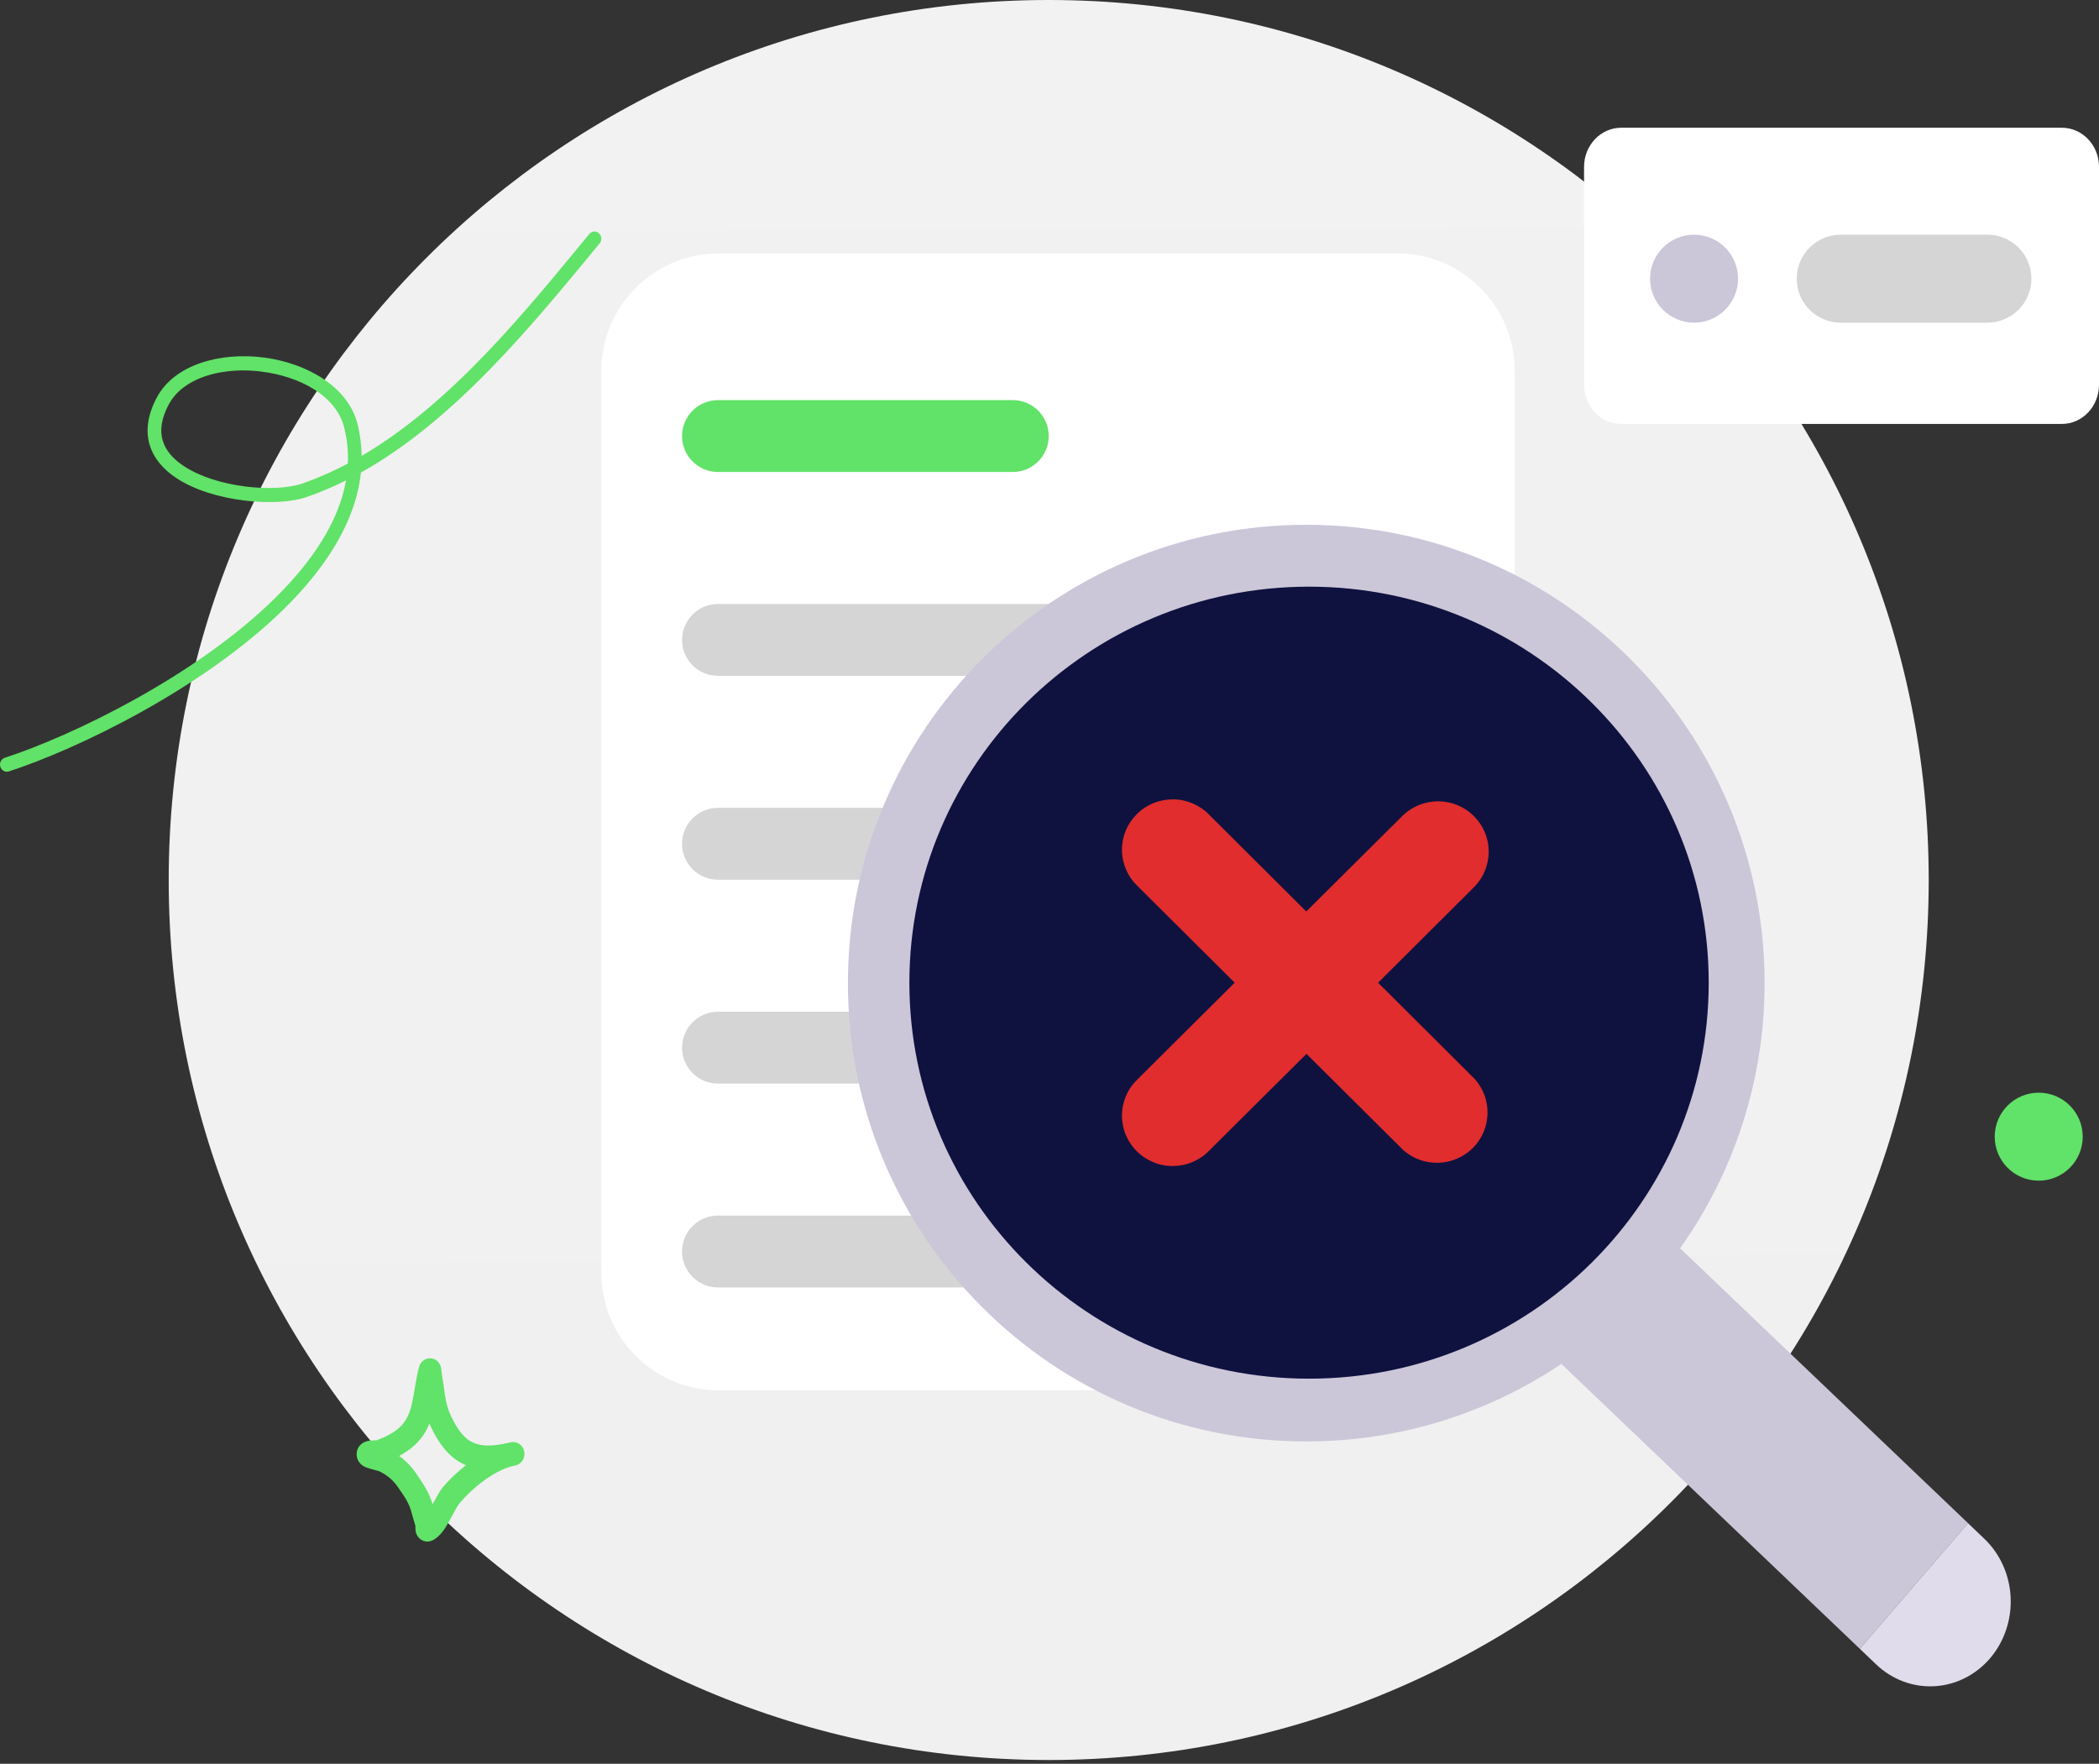
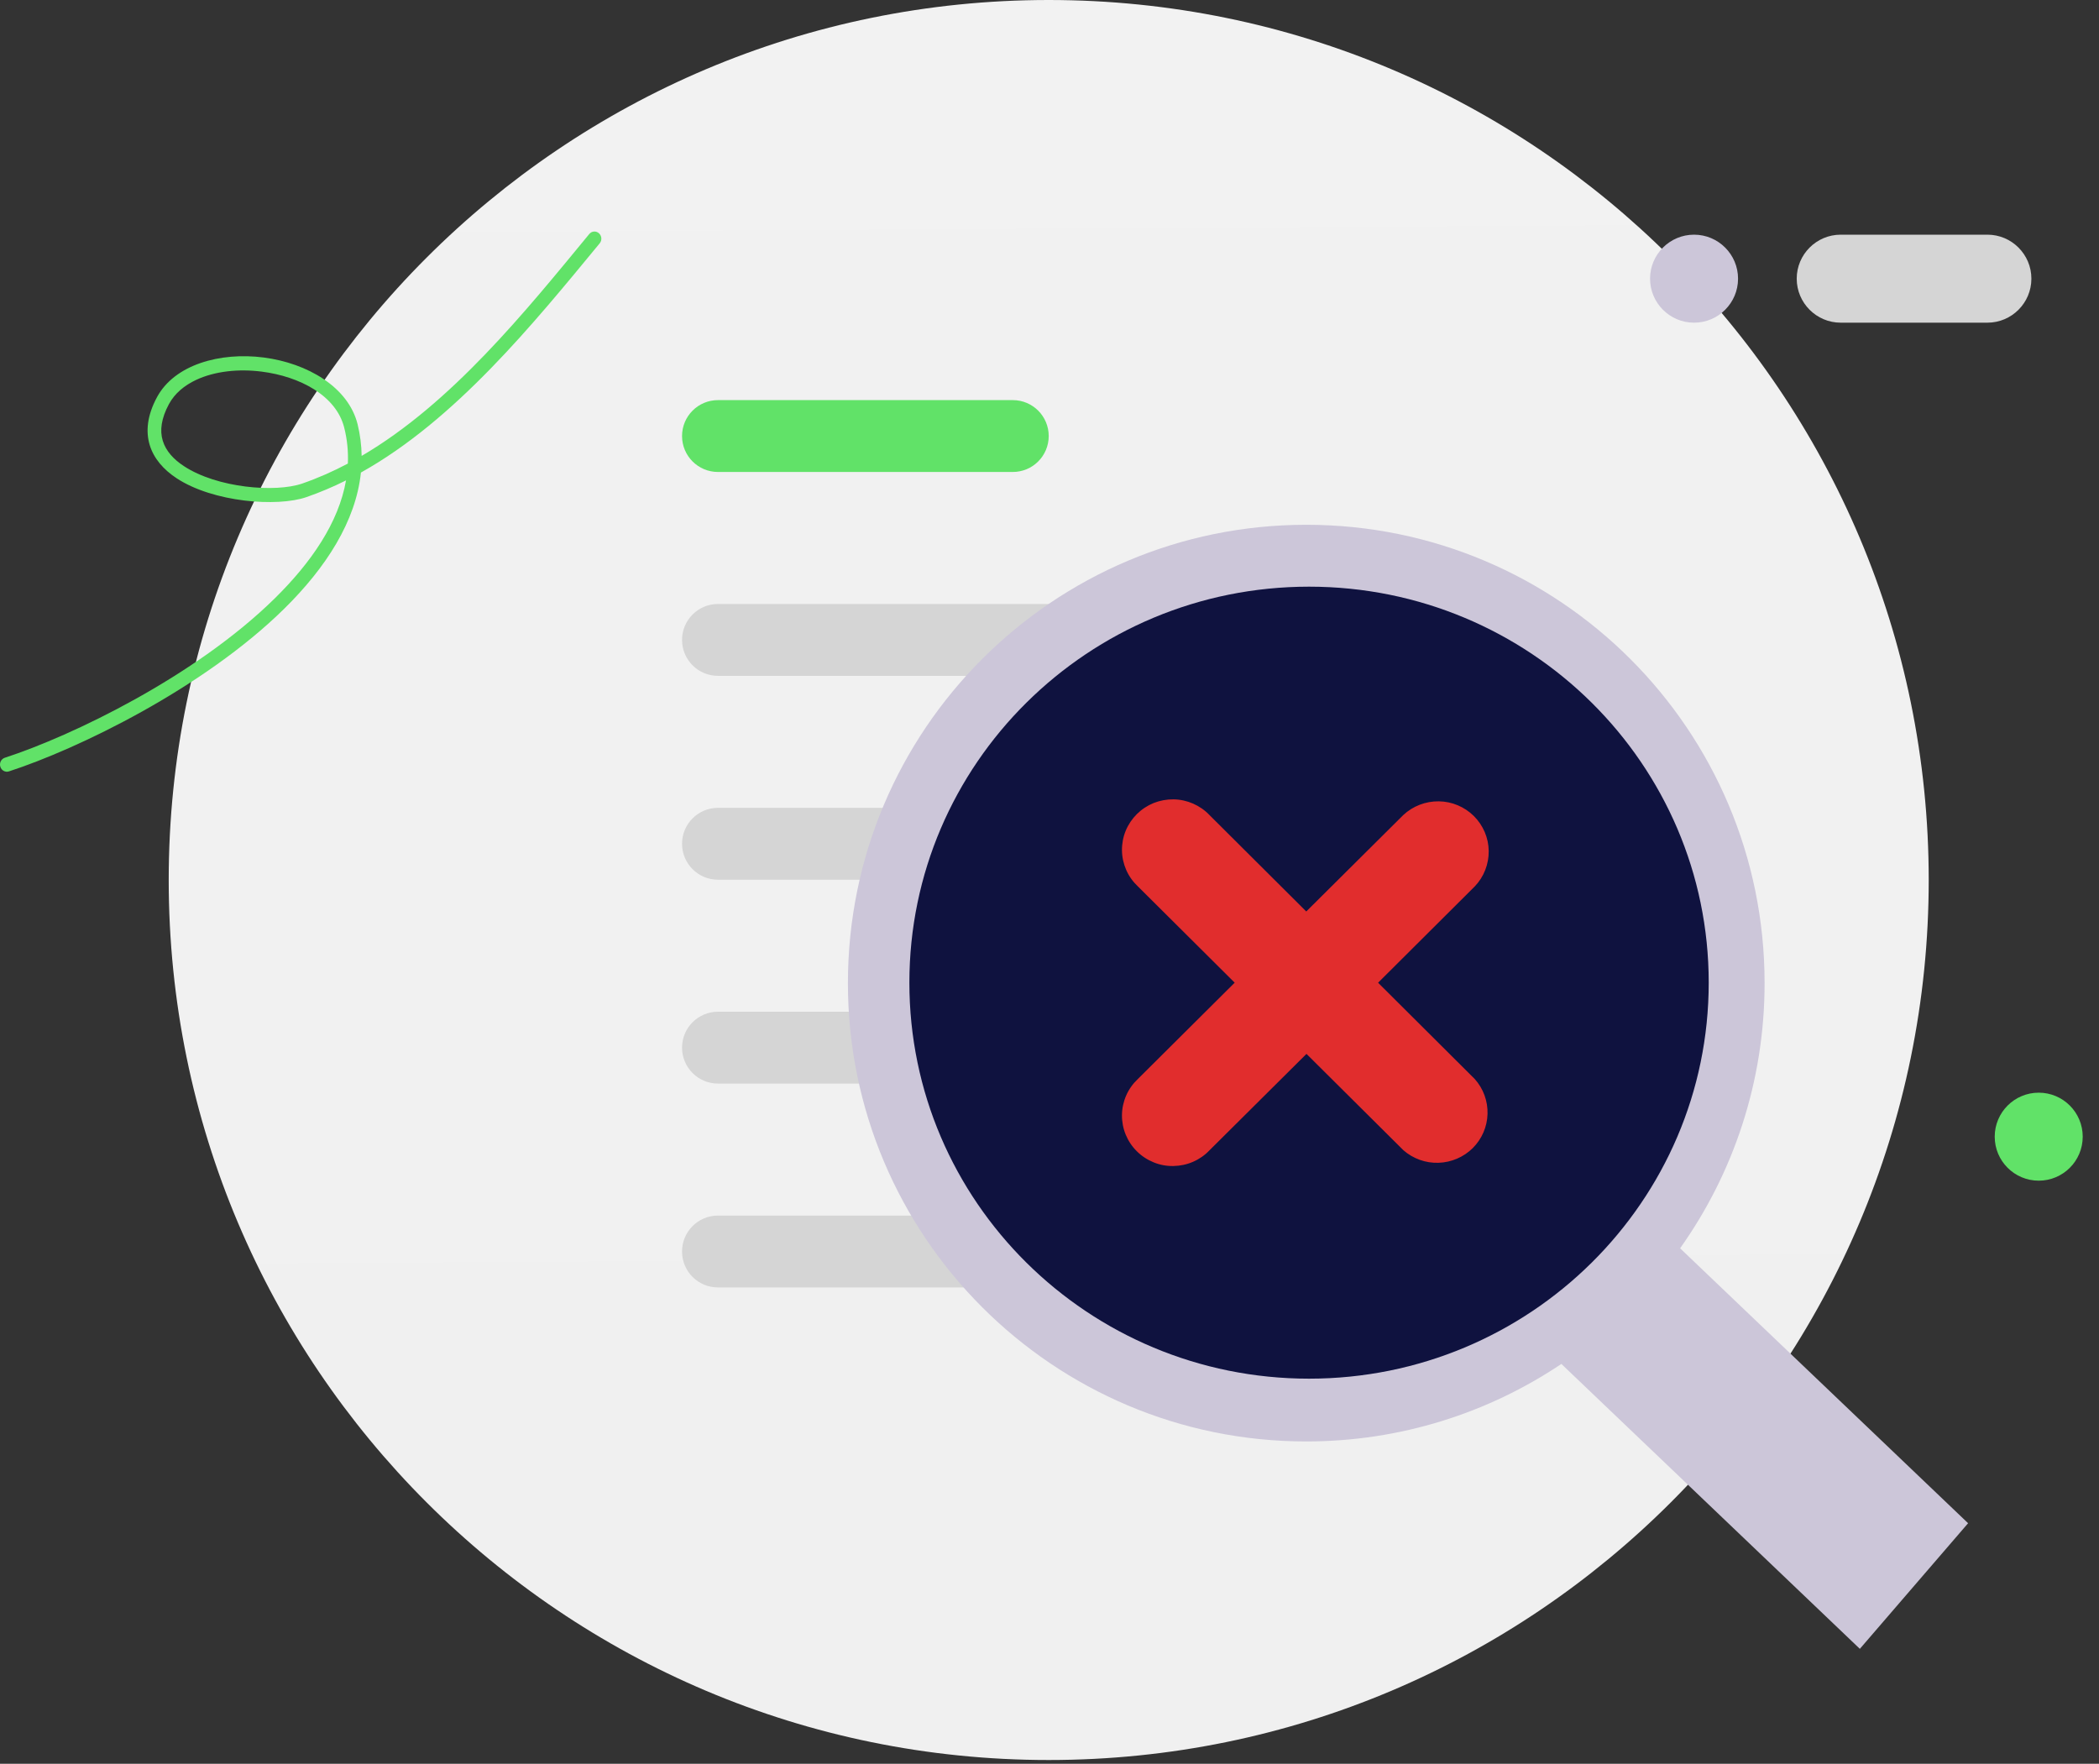
<svg xmlns="http://www.w3.org/2000/svg" width="263" height="221" viewBox="0 0 263 221" fill="none">
  <rect x="0" y="0" width="263" height="221" fill="#333333" stroke="none" />
  <path d="M131.402 220.526C192.294 220.526 241.664 171.156 241.664 110.263C241.664 49.37 192.294 0 131.402 0C70.509 0 21.139 49.37 21.139 110.263C21.139 171.156 70.509 220.526 131.402 220.526Z" fill="url(#paint0_linear_1074_1772)" />
-   <path d="M175.084 31.756H90.053C81.934 31.756 75.352 38.338 75.352 46.458V159.505C75.352 167.624 81.934 174.206 90.053 174.206H175.084C183.204 174.206 189.786 167.624 189.786 159.505V46.458C189.786 38.338 183.204 31.756 175.084 31.756Z" fill="white" />
  <path d="M126.899 50.133H89.961C87.475 50.133 85.459 52.149 85.459 54.635C85.459 57.122 87.475 59.138 89.961 59.138H126.899C129.386 59.138 131.402 57.122 131.402 54.635C131.402 52.149 129.386 50.133 126.899 50.133Z" fill="#61E268" />
  <path d="M172.842 75.678H89.961C87.475 75.678 85.459 77.694 85.459 80.18C85.459 82.667 87.475 84.683 89.961 84.683H172.842C175.329 84.683 177.345 82.667 177.345 80.18C177.345 77.694 175.329 75.678 172.842 75.678Z" fill="#D5D5D5" />
  <path d="M172.842 101.221H89.961C87.475 101.221 85.459 103.236 85.459 105.723C85.459 108.21 87.475 110.226 89.961 110.226H172.842C175.329 110.226 177.345 108.21 177.345 105.723C177.345 103.236 175.329 101.221 172.842 101.221Z" fill="#D5D5D5" />
  <path d="M172.842 126.766H89.961C87.475 126.766 85.459 128.781 85.459 131.268C85.459 133.755 87.475 135.77 89.961 135.77H172.842C175.329 135.77 177.345 133.755 177.345 131.268C177.345 128.781 175.329 126.766 172.842 126.766Z" fill="#D5D5D5" />
  <path d="M89.961 152.309H172.842C175.332 152.309 177.345 154.321 177.345 156.811C177.345 159.301 175.332 161.313 172.842 161.313H89.961C87.471 161.313 85.459 159.301 85.459 156.811C85.459 154.321 87.471 152.309 89.961 152.309Z" fill="#D5D5D5" />
-   <path d="M258.342 16.006H203.137C200.564 16.006 198.479 18.202 198.479 20.903V48.212C198.479 50.922 200.564 53.118 203.137 53.118H258.342C260.915 53.118 263.001 50.922 263.001 48.212V20.903C263.001 18.193 260.915 16.006 258.342 16.006Z" fill="white" />
  <path d="M212.261 40.431C215.303 40.431 217.774 37.959 217.774 34.917C217.774 31.876 215.303 29.404 212.261 29.404C209.22 29.404 206.748 31.876 206.748 34.917C206.748 37.959 209.22 40.431 212.261 40.431Z" fill="#CCC6D9" />
  <path d="M230.638 29.404H249.015C252.057 29.404 254.528 31.876 254.528 34.917C254.528 37.959 252.057 40.431 249.015 40.431H230.638C227.597 40.431 225.125 37.959 225.125 34.917C225.125 31.876 227.597 29.404 230.638 29.404Z" fill="#D5D5D5" />
  <path fill-rule="evenodd" clip-rule="evenodd" d="M163.662 180.611C175.496 180.611 186.495 177.028 195.638 170.899L233.035 206.596L246.598 190.856L210.514 156.408C217.176 147.027 221.099 135.559 221.099 123.182C221.099 91.463 195.39 65.754 163.671 65.754C131.952 65.754 106.242 91.463 106.242 123.182C106.242 154.901 131.952 180.611 163.671 180.611H163.662ZM212.646 123.182C212.646 150.031 190.878 171.799 164.029 171.799C137.18 171.799 115.412 150.031 115.412 123.182C115.412 96.334 137.18 74.566 164.029 74.566C190.878 74.566 212.646 96.334 212.646 123.182Z" fill="#CCC6D9" />
  <path d="M164.021 172.744C191.679 172.744 214.099 150.526 214.099 123.126C214.099 95.726 191.679 73.508 164.021 73.508C136.363 73.508 113.943 95.726 113.943 123.126C113.943 150.526 136.363 172.744 164.021 172.744Z" fill="#0F123F" />
  <path d="M172.676 123.128L184.796 111.054C185.935 109.86 186.551 108.27 186.532 106.625C186.514 104.981 185.843 103.419 184.676 102.252C183.509 101.094 181.929 100.423 180.275 100.405C178.621 100.386 177.022 101.002 175.819 102.132L163.671 114.206L151.552 102.132C150.973 101.517 150.265 101.03 149.493 100.69C148.712 100.35 147.876 100.166 147.031 100.157C146.185 100.147 145.34 100.304 144.55 100.616C143.76 100.938 143.052 101.406 142.446 102.004C141.848 102.601 141.371 103.308 141.049 104.089C140.727 104.87 140.571 105.707 140.58 106.552C140.59 107.397 140.773 108.224 141.113 109.005C141.453 109.777 141.95 110.475 142.565 111.054L154.703 123.128L142.565 135.202C141.95 135.781 141.453 136.479 141.113 137.251C140.773 138.023 140.59 138.859 140.58 139.704C140.571 140.55 140.727 141.386 141.049 142.167C141.371 142.948 141.839 143.655 142.446 144.253C143.043 144.85 143.76 145.318 144.55 145.64C145.34 145.962 146.176 146.118 147.031 146.099C147.885 146.081 148.722 145.907 149.493 145.567C150.274 145.227 150.973 144.74 151.552 144.124L163.699 132.05L175.846 144.124C177.059 145.181 178.63 145.75 180.248 145.695C181.865 145.64 183.399 144.978 184.539 143.848C185.678 142.709 186.34 141.184 186.385 139.576C186.431 137.968 185.862 136.406 184.787 135.202L172.667 123.128H172.676Z" fill="#E12D2D" />
-   <path d="M233.027 206.595L246.59 190.855L248.63 192.803C250.614 194.696 251.8 197.333 251.928 200.154C252.057 202.966 251.12 205.723 249.328 207.808C247.527 209.894 245.018 211.144 242.345 211.282C239.671 211.42 237.052 210.436 235.076 208.543L233.037 206.595H233.027Z" fill="#E1DCEB" />
  <path fill-rule="evenodd" clip-rule="evenodd" d="M45.314 57.124C45.295 55.81 45.13 54.496 44.808 53.164C43.65 48.496 38.514 45.501 33.038 44.793C27.561 44.086 21.873 45.694 19.677 49.755C18.419 52.08 18.253 54.083 18.759 55.764C19.273 57.446 20.477 58.834 22.122 59.918C26.707 62.941 34.728 63.556 38.395 62.288C40.085 61.7 41.739 61.002 43.356 60.193C42.438 65.477 39.001 70.475 34.425 74.978C24.465 84.773 9.019 92.206 0.602 94.945C0.152 95.092 -0.106 95.588 0.041 96.066C0.179 96.534 0.666 96.801 1.117 96.654C9.699 93.87 25.448 86.271 35.601 76.283C40.848 71.119 44.588 65.311 45.222 59.21C57.075 52.594 66.815 40.585 75.14 30.487C75.452 30.119 75.406 29.549 75.048 29.228C74.689 28.906 74.147 28.943 73.835 29.32C65.85 39.014 56.579 50.536 45.314 57.124ZM43.586 58.08C43.65 56.61 43.513 55.112 43.136 53.605C42.134 49.562 37.558 47.173 32.817 46.567C29.913 46.19 26.927 46.502 24.584 47.596C23.114 48.285 21.901 49.277 21.166 50.637C20.21 52.411 19.999 53.936 20.394 55.222C20.789 56.518 21.763 57.566 23.041 58.402C27.221 61.158 34.526 61.737 37.862 60.589C39.828 59.909 41.739 59.063 43.595 58.08H43.586Z" fill="#61E268" />
  <path d="M255.447 147.936C258.492 147.936 260.96 145.468 260.96 142.423C260.96 139.378 258.492 136.91 255.447 136.91C252.402 136.91 249.934 139.378 249.934 142.423C249.934 145.468 252.402 147.936 255.447 147.936Z" fill="#61E268" />
-   <path fill-rule="evenodd" clip-rule="evenodd" d="M47.217 180.454C48.2 180.086 49.238 179.599 50.038 178.883C50.984 178.037 51.37 176.953 51.627 175.814C51.958 174.343 52.096 172.781 52.5 171.311C52.647 170.76 52.932 170.558 53.061 170.466C53.373 170.236 53.686 170.172 53.98 170.199C54.329 170.227 54.816 170.365 55.128 170.99C55.174 171.081 55.229 171.21 55.275 171.403C55.303 171.541 55.321 171.964 55.358 172.138C55.431 172.57 55.496 173.002 55.56 173.434C55.762 174.876 55.873 176.098 56.507 177.422C57.361 179.222 58.216 180.316 59.383 180.803C60.504 181.272 61.854 181.189 63.573 180.812C63.738 180.766 63.894 180.739 64.06 180.702C64.813 180.564 65.539 181.088 65.686 181.878C65.833 182.668 65.355 183.44 64.602 183.615C64.445 183.651 64.289 183.688 64.142 183.716C61.818 184.322 59.135 186.481 57.572 188.365C57.095 188.944 56.387 190.58 55.67 191.618C55.138 192.381 54.54 192.886 54.044 193.07C53.704 193.189 53.428 193.171 53.19 193.106C52.85 193.015 52.565 192.822 52.353 192.518C52.234 192.353 52.124 192.123 52.078 191.838C52.05 191.701 52.05 191.351 52.05 191.186C51.903 190.653 51.728 190.139 51.591 189.606C51.278 188.328 50.672 187.52 49.946 186.454C49.266 185.452 48.54 184.828 47.465 184.322C47.327 184.285 46.206 184.001 45.811 183.835C45.232 183.596 44.957 183.183 44.855 182.962C44.681 182.595 44.672 182.264 44.699 181.997C44.745 181.593 44.92 181.253 45.223 180.978C45.407 180.803 45.692 180.638 46.068 180.555C46.362 180.491 47.125 180.454 47.235 180.454H47.217ZM53.805 178.377C53.86 178.497 53.915 178.625 53.971 178.745C55.22 181.382 56.626 182.852 58.326 183.559L58.381 183.587C57.242 184.478 56.213 185.471 55.422 186.426C55.101 186.821 54.669 187.639 54.2 188.475C53.778 187.033 53.089 186.013 52.225 184.736C51.563 183.762 50.865 183.027 50.01 182.429C50.672 182.071 51.306 181.648 51.857 181.161C52.776 180.344 53.383 179.406 53.796 178.377H53.805Z" fill="#61E268" />
  <defs>
    <linearGradient id="paint0_linear_1074_1772" x1="130.547" y1="-35.9" x2="132.807" y2="351.325" gradientUnits="userSpaceOnUse">
      <stop stop-color="#F2F2F2" />
      <stop offset="1" stop-color="#EFEFEF" />
    </linearGradient>
  </defs>
</svg>